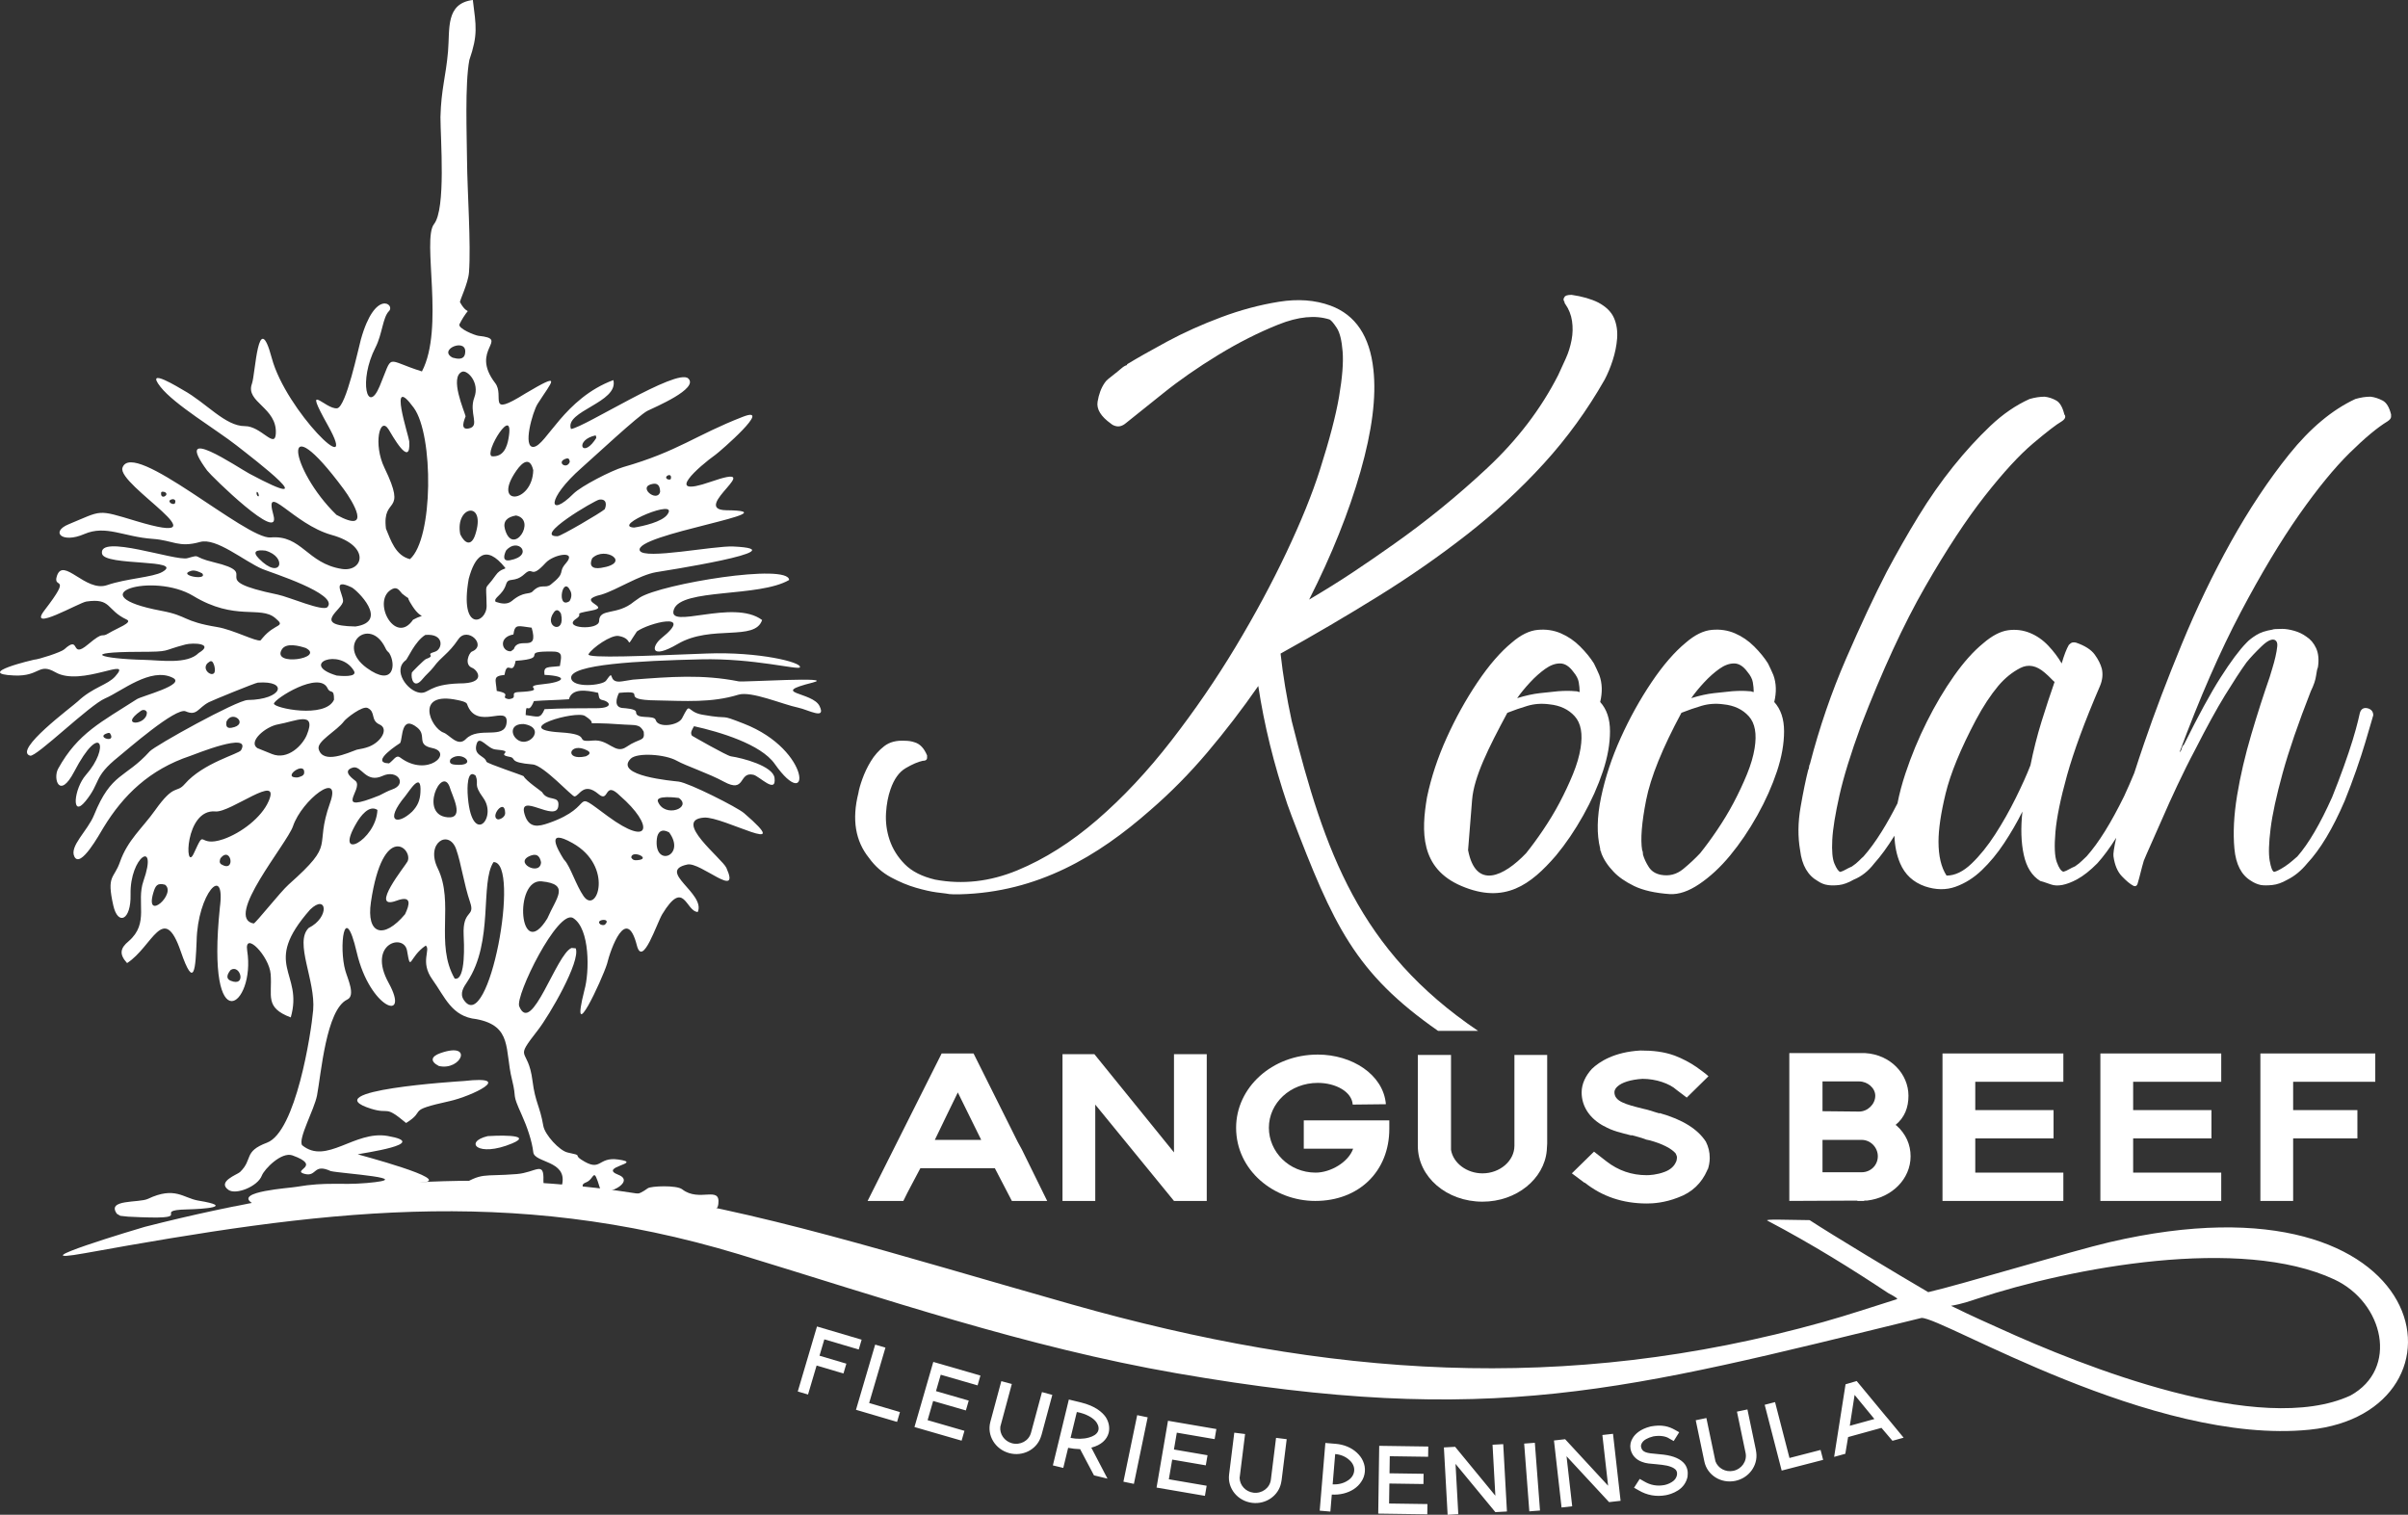
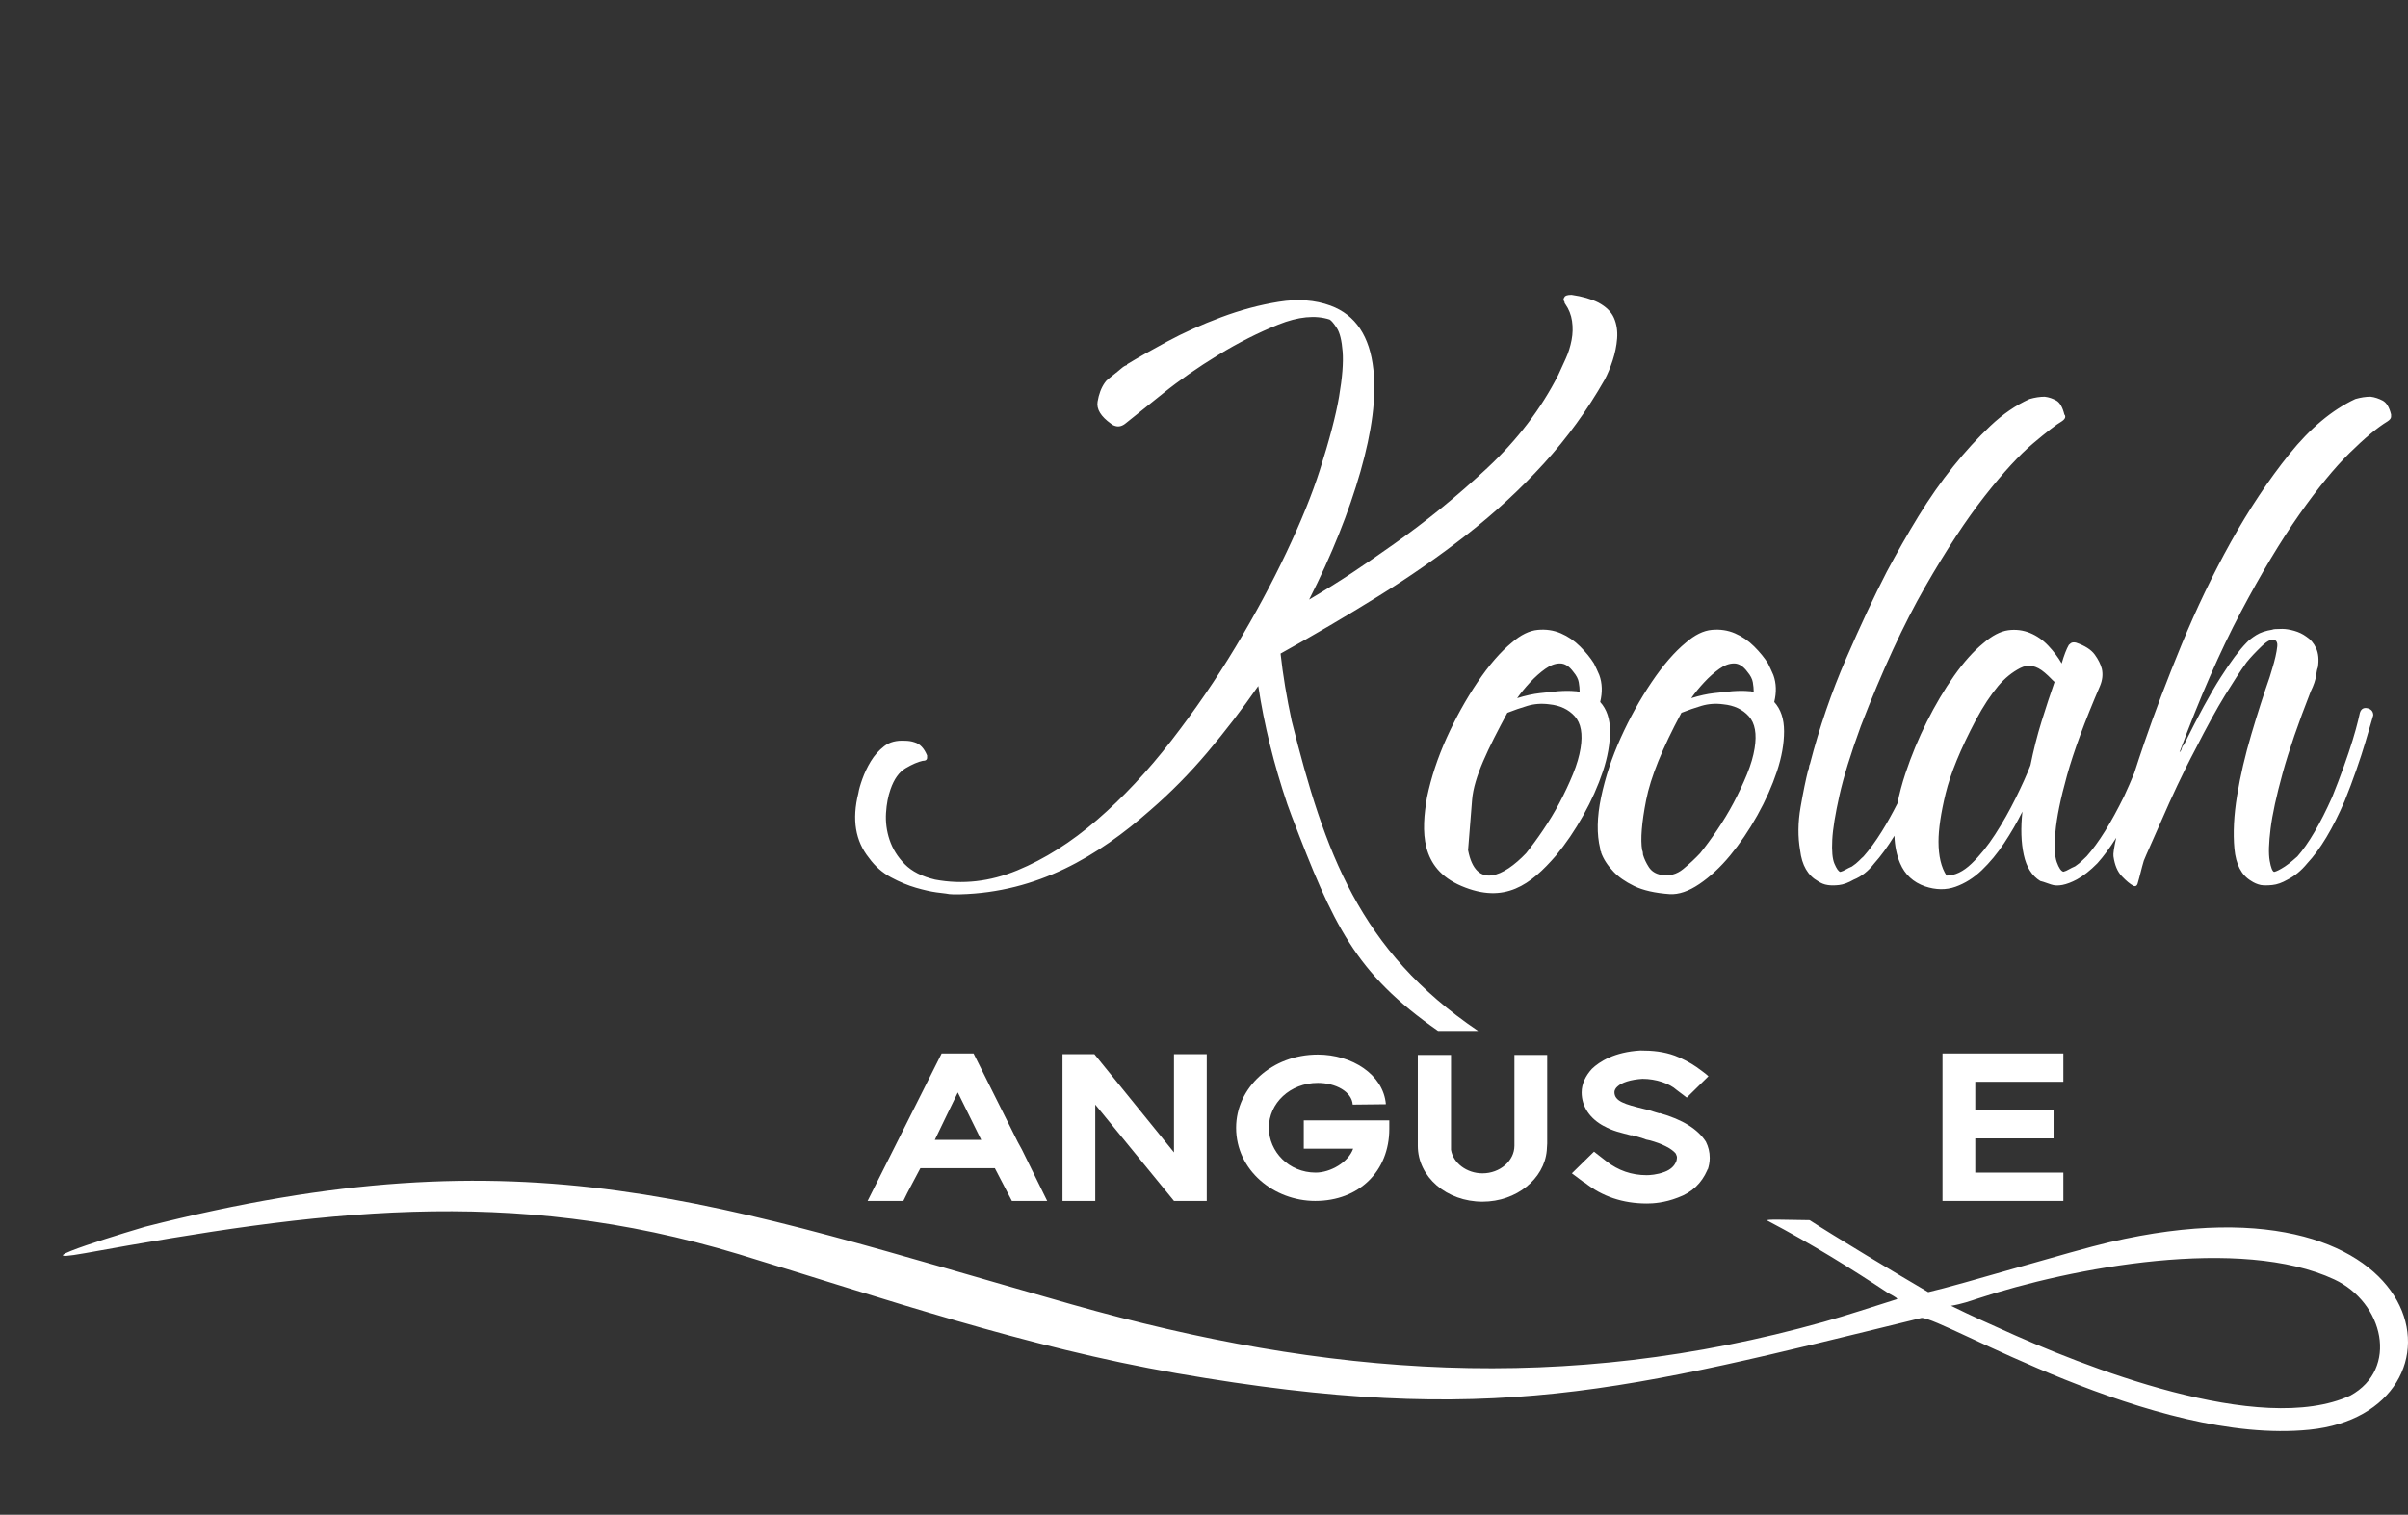
<svg xmlns="http://www.w3.org/2000/svg" xml:space="preserve" width="47.172mm" height="29.676mm" version="1.1" style="shape-rendering:geometricPrecision; text-rendering:geometricPrecision; image-rendering:optimizeQuality; fill-rule:evenodd; clip-rule:evenodd" viewBox="0 0 3796.89 2388.61">
  <rect x="0" y="0" width="3796.89" height="2388.61" fill="#333333" stroke="none" />
  <defs>
    <style type="text/css">
   
    .fil1 {fill:white}
    .fil0 {fill:white;fill-rule:nonzero}
   
  </style>
  </defs>
  <g id="Layer_x0020_1">
-     <path class="fil0" d="M1354.04 2128.02l4.58 -15.49 -54.22 -16.03 -16.19 -4.79 -4.59 15.49 -7.62 25.82 -4.59 15.49 -8.96 30.29 -4.55 15.41 0 0 16.18 4.79 13.52 -45.69 42.35 12.52 4.59 -15.49 -42.37 -12.53 7.64 -25.81 54.23 16.03zm16.42 84.33l25.69 -87.28 -16.19 -4.77 -30.26 102.79 2.7 0.8 0 0 62.07 18.28 4.56 -15.5 -48.58 -14.3zm170.98 -27.76l4.48 -15.52 -58.11 -16.8 -16.21 -4.68 -4.48 15.52 -7.48 25.86 -4.48 15.52 -8.75 30.26 -4.49 15.52 0 0 74.32 21.49 4.49 -15.52 -58.1 -16.8 8.74 -30.26 51.62 14.92 4.49 -15.52 -51.63 -14.93 7.48 -25.86 58.11 16.8zm101.52 10.59l-17.3 64.21c-3.43,12.74 -17.02,19.95 -30.06,16.44 -11.95,-3.22 -19.7,-14.5 -18.31,-26.13l18.13 -67.32 -16.57 -4.47 -17.29 64.21c-5.74,21.31 7.56,43.3 29.84,49.3 20.92,5.63 42.5,-5.28 49.46,-24.6l1.53 -4.61 16.87 -62.65 -16.3 -4.39zm41.28 87.9c6.08,1.19 12.56,1.93 18.89,2.08l21.82 41.31 21.32 5.17 -25.49 -48.84c0.27,0.06 0.6,-0.13 0.95,-0.32 14.22,-3.76 23.47,-12.04 26.4,-22.96 2.1,-8.64 0.18,-17.42 -4.65,-24.95 -5.17,-7.35 -16.03,-17.47 -39.28,-23.1l-18.86 -4.57 -25.19 103.87 16.4 3.98 7.68 -31.66zm13.7 -56.51c14.14,2.59 26.42,9.18 31.26,16.72 6.51,10.17 2.79,19.51 -12.38,23.59 -8.4,2.4 -19.14,2.56 -28.78,0.51l9.89 -40.82zm89.97 113.31l21.72 -104.92 -16.52 -3.42 -21.72 104.92 16.52 3.42zm127.3 -70.52l2.72 -15.92 -59.6 -10.21 -16.65 -2.85 -2.73 15.93 -4.54 26.54 -2.73 15.92 -5.31 31.04 -2.73 15.92 0 0 76.26 13.06 2.72 -15.93 -59.61 -10.2 5.3 -31.04 52.97 9.06 2.73 -15.92 -52.97 -9.06 4.55 -26.54 59.61 10.2zm96.85 -1.99l-8.19 65.99c-1.63,13.09 -14.09,22.12 -27.48,20.46 -12.29,-1.53 -21.52,-11.63 -21.78,-23.33l8.6 -69.2 -17.02 -2.11 -8.2 65.99c-2.71,21.9 13.52,41.82 36.41,44.66 21.5,2.67 41.36,-11.14 45.56,-31.24l0.87 -4.77 7.99 -64.39 -16.75 -2.08zm137.17 36.75c-2.12,-5.04 -5.42,-9.37 -9.88,-13.52 -8.64,-8.02 -20.39,-12.78 -33.29,-13.86l-16.26 -1.35 -8.92 106.77 16.82 1.41 2.25 -26.83c12.63,0.79 25.02,-2.23 34.59,-8.46 5.08,-3.36 9.07,-7.34 12,-11.96 3.21,-4.6 5.09,-10.12 5.55,-15.75 0.47,-5.63 -0.47,-11.11 -2.86,-16.44zm-24.29 30.66c-6.58,4.31 -14.64,6.34 -23.64,5.86l3.98 -47.75c8.97,0.75 16.61,4.09 22.37,9.43 5.52,4.78 8.11,10.94 7.61,16.85 -0.51,6.17 -4.08,11.82 -10.33,15.62zm126.9 -37.61l0.23 -16.15 -60.47 -0.87 -16.89 -0.24 -0.23 16.15 -0.39 26.92 -0.23 16.15 -0.45 31.5 -0.23 16.15 0 0 77.36 1.11 0.23 -16.15 -60.48 -0.87 0.45 -31.5 53.73 0.78 0.23 -16.15 -53.73 -0.77 0.39 -26.92 60.48 0.87zm30.73 91.44l16.85 -0.93 -4.38 -79.3 62.81 76.07 18.26 -1.01 -0.03 -0.54 -0.14 -2.69 -5.68 -102.95 -16.85 0.93 4.44 80.38 -63.44 -77.12 -17.69 0.97 0.25 4.57 5.61 101.61zm145.68 -6.66l-8.14 -106.84 -16.83 1.29 8.13 106.83 16.84 -1.28zm33.99 -4.81l16.77 -1.9 -8.93 -78.91 67.06 72.34 18.17 -2.05 -0.06 -0.54 -0.3 -2.66 -11.59 -102.46 -16.77 1.89 9.05 79.99 -67.76 -73.35 -17.61 2 0.52 4.55 11.44 101.12zm164.43 -19.39c3.88,-0.7 11.53,-2.62 19.23,-7.56 8.19,-5.3 13.14,-12.76 14.99,-21.56 0.27,-3.33 0.56,-6.4 0,-9.57 -0.72,-3.98 -2.16,-7.28 -4.45,-10.42 -6.27,-7.9 -17.14,-12.78 -33.23,-14.82 -3.8,-0.41 -7.3,-0.87 -10.78,-1.08 -15.66,-1.28 -23.29,-2.37 -24.9,-11.39 -0.34,-1.85 0.39,-4.17 1.49,-6.01 2.61,-4.57 9.1,-8.19 17.87,-10.32 10.24,-1.84 19.95,-0.3 25.19,3.4l6.99 3.94 8.66 -13.86 -6.99 -3.94c-4.77,-2.7 -10,-4.76 -15.33,-5.73 -7.4,-1.4 -14.74,-0.9 -22.49,0.49 -16.98,4.14 -24.93,12.41 -28.45,18.24 -3.35,5.25 -4.56,11.21 -3.52,17.04 1.77,9.81 8.5,17.07 17.98,20.57 6.48,2.66 13.97,2.97 22.11,3.69 3.19,0.26 6.42,0.77 9.6,1.01 11.09,1.29 18.78,4.28 22.09,8.35 0.41,0.74 1.21,1.97 1.5,3.56 0.19,1.06 0.2,2.7 -0.06,4.39 -0.95,4.27 -3.44,8 -7.81,10.7 -5.1,3.38 -10.59,4.64 -12.54,4.98 -11.07,1.99 -21.43,0.02 -31.02,-5.63l-7.32 -4.16 -8.94 13.92 7.32 4.15c13.12,7.77 27.6,10.36 42.82,7.63zm112.12 -131.75l13.61 65.09c2.7,12.91 -6.15,25.48 -19.37,28.25 -12.12,2.54 -24.12,-4.03 -28.16,-15.02l-14.27 -68.25 -16.8 3.51 13.62 65.09c4.52,21.6 26.33,35.2 48.91,30.47 21.2,-4.43 35.51,-23.93 32.98,-44.3l-0.72 -4.8 -13.28 -63.51 -16.52 3.46zm82.83 73.08l-22.75 -88.1 -16.34 4.22 26.78 103.74 2.73 -0.7 0 0 62.65 -16.18 -4.04 -15.64 -49.03 12.66zm155.38 -61.79l-3.86 -4.52 -45.55 -55.03 0 0 -17.55 5.13 0 0 -18.02 114.46 17.63 -4.87 4.4 -26.35 52.61 -14.52 17.31 20.37 17.62 -4.87 -24.57 -29.81zm-60.27 11.04l7.57 -48.73 31.21 38.03 -38.78 10.7z" />
    <g id="_1443970884928">
      <path class="fil1" d="M2029.77 1267.86c-21.1,-62.49 -36.42,-124.54 -45.74,-186.12 -25.34,36.49 -52.08,71.31 -80.23,104.61 -28.16,33.31 -58.23,63.72 -90.08,91.24 -82.65,72.74 -177.57,129.42 -299.82,132.6 -3.69,0 -7.56,0 -11.25,0 -3.69,0 -7.57,-0.45 -11.27,-1.22 -0.88,0 -5.8,-0.61 -14.78,-1.83 -8.97,-1.22 -19.7,-3.65 -32.37,-7.29 -12.67,-3.65 -25.86,-9.13 -39.42,-16.43 -13.54,-7.3 -25.15,-17.48 -34.48,-30.42 -21.64,-26.75 -27.27,-60.82 -16.89,-102.18 0.88,-5.63 2.99,-13.23 6.33,-22.5 3.34,-9.28 7.74,-18.71 13.37,-27.98 5.63,-9.28 12.67,-17.18 21.11,-23.73 8.44,-6.54 19.18,-9.27 32.37,-8.52 5.63,0 10.74,0.76 15.49,2.44 8.44,2.43 14.95,9.27 19.7,20.68l0 3.65c0,3.2 -2.29,4.87 -7.03,4.87 -7.57,1.67 -16.36,5.47 -26.75,11.56 -10.38,6.08 -18.3,17.18 -23.93,33.45 -3.69,10.5 -6.16,22.96 -7.03,37.11 -0.88,14.14 0.88,28.44 5.63,42.58 4.76,14.14 12.68,26.92 23.93,38.32 11.26,11.41 27.28,19.46 47.86,24.33 43.1,8.06 86.39,3.19 129.5,-14.6 43.1,-17.8 85.16,-44.41 125.97,-79.68 40.82,-35.28 79.7,-76.79 116.82,-124.69 37.13,-47.9 70.91,-97.17 101.34,-147.8 30.44,-50.64 57.19,-100.36 80.23,-149.02 23.05,-48.66 40.65,-92.01 52.79,-130.18 14.95,-46.98 25.16,-85.61 30.26,-115.57 5.1,-29.96 7.03,-53.68 5.63,-71.17 -1.4,-17.48 -4.39,-29.81 -9.14,-37.1 -4.76,-7.3 -8.45,-11.71 -11.26,-13.39 -22.52,-7.29 -49.44,-4.72 -80.94,7.9 -31.5,12.63 -63.16,28.6 -95.01,48.06 -31.84,19.46 -61.05,39.69 -87.27,60.83 -26.22,21.14 -45.57,36.49 -57.71,46.23 -5.63,4.86 -11.26,6.54 -16.89,4.86 -2.82,-0.76 -5.1,-1.97 -7.03,-3.65 -16.02,-11.41 -23.05,-22.96 -21.12,-34.67 1.94,-11.71 5.63,-21.75 11.26,-29.81 0.89,-1.67 2.82,-3.65 5.63,-6.09 1.93,-1.67 4.75,-3.81 8.44,-6.69 3.69,-2.89 7.92,-6.24 12.67,-10.34 2.82,-2.43 5.63,-4.1 8.44,-4.86l0 -1.22c16.01,-9.73 37.13,-21.74 63.35,-35.88 26.22,-14.14 54.72,-26.92 85.15,-38.32 30.44,-11.41 60.71,-19.47 90.79,-24.33 30.09,-4.87 57.18,-2.89 81.63,6.09 39.42,14.6 61.94,48.21 67.56,100.97 4.76,43.04 -2.11,96.56 -20.4,160.59 -18.3,64.02 -45.22,131.38 -80.94,201.94 23.41,-13.84 46.28,-27.98 68.27,-42.58 21.99,-14.6 43.81,-29.65 65.45,-45.01 50.67,-35.74 99.76,-75.58 147.09,-119.83 47.33,-44.25 84.63,-93.06 111.9,-146.6 3.69,-8.06 7.74,-16.88 11.96,-26.15 4.23,-9.28 7.21,-19.01 9.15,-29.2 1.93,-10.18 2.11,-20.07 0.7,-29.81 -1.41,-9.72 -4.93,-18.7 -10.55,-26.75 -0.88,-0.76 -1.41,-1.98 -1.41,-3.65 -1.94,-2.43 -1.94,-4.87 0,-7.3 0.88,-2.43 4.75,-3.65 11.26,-3.65 16.89,2.43 30.96,6.54 42.22,12.16 12.14,6.54 20.41,14.6 24.63,24.33 4.23,9.73 5.8,20.52 4.93,32.24 -0.88,11.71 -3.34,23.27 -7.03,34.67 -3.69,11.41 -7.92,21.43 -12.67,30.41 -27.27,47.9 -59.11,91.85 -95.71,132 -36.6,40.14 -76.89,77.4 -121.06,111.92 -44.16,34.51 -90.96,67.06 -140.75,97.92 -49.79,30.88 -100.82,60.83 -153.43,90.03 3.69,34.06 9.68,69.49 17.6,106.44 51.71,205.8 106.22,361.83 293.76,488.45l-63.1 0c-131.08,-91.4 -164.93,-166.56 -230.68,-338.52 -2.4,-6.37 -4.72,-12.76 -7.02,-19.16zm1010.65 769.72c51.3,-11.7 226.16,-64.86 285.81,-78.77 520,-121.31 583.72,268.35 315.47,295.67 -246.64,25.12 -579.3,-177.58 -611.89,-176.25 -469.18,114.75 -676.61,173.68 -1174.3,87.31 -237.23,-41.17 -462.86,-118.37 -690.29,-187.71 -364.18,-110.09 -664.44,-67.93 -1031.1,-1.74 -114.93,20.75 89.65,-40.31 94.09,-41.47 606.51,-154.64 895.54,-38.22 1461.96,122.34 402.12,113.98 776.48,141.94 1184.93,27.63 39.02,-10.91 77.72,-23.98 116.33,-36.06 0.48,-2.33 -11.49,-7.76 -14.09,-9.47 -56.61,-37.51 -119.3,-76.8 -190.62,-114.34 -4.83,-2.54 29.55,-1.18 66.67,-0.71 36.2,23.68 137.29,84.51 187.03,113.57zm665.64 163.05c76.66,-42 52.6,-146.64 -25.37,-183.09 -147.24,-68.84 -413.72,-19.12 -563.84,30.63 -9.21,3.05 -23.55,8.13 -40.54,10.92 35.49,17.51 60.84,28.4 76.32,35.47 131.41,60.02 411.16,171.56 553.43,106.07zm-342.61 -804.12c-4.76,-2.43 -10.56,-7.3 -17.6,-14.6 -7.04,-7.3 -11.44,-17.79 -13.38,-31.63 -0.58,-3.73 0.85,-13.47 4.34,-29.2 -10.12,16.02 -20,29.41 -29.67,40.16 -11.26,11.41 -22,19.92 -32.37,25.55 -16.89,8.97 -30.44,11.55 -40.82,7.9 -10.38,-3.65 -16.01,-5.47 -16.89,-5.47 -13.2,-8.06 -21.82,-21.9 -26.04,-41.36 -4.23,-19.46 -4.93,-42.12 -2.12,-68.12 -8.44,17.03 -18.12,33.6 -28.86,49.87 -10.73,16.28 -22.52,30.42 -35.19,42.58 -12.66,12.17 -26.56,20.83 -41.52,26.15 -14.95,5.33 -30.97,5.02 -47.86,-0.6 -18.83,-6.54 -31.85,-18.71 -39.42,-36.49 -5.43,-12.76 -8.4,-27.23 -8.94,-43.38 -10.89,17.6 -21.5,32.16 -31.87,43.68 -9.33,12.16 -20.24,20.68 -32.37,25.55 -8.44,4.86 -16.19,7.75 -23.22,8.51 -7.04,0.76 -12.85,0.76 -17.6,0 -5.63,-0.76 -10.74,-2.88 -15.49,-6.08 -16.01,-8.97 -25.34,-25.09 -28.15,-48.66 -3.7,-21.14 -3.53,-43.79 0.7,-68.13 4.22,-24.33 8.27,-43.79 11.96,-58.39 0.88,-1.67 1.41,-3.2 1.41,-4.87 0,-1.67 0.53,-3.2 1.41,-4.86 14.95,-57.64 33.96,-112.98 57,-166.06 23.05,-53.07 44.34,-98.69 64.05,-136.86 16.01,-29.96 32.55,-59.15 49.97,-87.59 17.43,-28.44 35.72,-54.59 54.89,-78.47 19.18,-23.87 38.71,-45.16 58.42,-63.87 19.7,-18.7 40.29,-32.84 61.93,-42.58 8.44,-2.43 16.36,-3.65 23.93,-3.65 6.51,0.76 12.67,2.89 18.3,6.09 5.63,3.2 9.85,10.5 12.66,21.89 0.88,0.76 1.41,1.98 1.41,3.65 0,2.43 -1.93,4.86 -5.63,7.3 -8.44,4.86 -23.41,16.42 -45.04,34.67 -21.64,18.25 -46.97,45.77 -76.01,82.72 -29.03,36.96 -60.53,84.71 -94.31,143.55 -33.78,58.85 -67.56,132 -101.34,219.58 -16.01,43.79 -27.27,80.29 -33.78,109.48 -6.51,29.2 -10.38,52.46 -11.26,69.95 -0.88,17.48 0.18,29.96 3.52,37.71 3.35,7.76 6.33,12.02 9.15,12.77 2.82,-0.76 5.63,-1.98 8.44,-3.65 2.82,-1.67 6.16,-3.2 9.85,-4.87 4.75,-3.19 8.44,-6.24 11.26,-9.12 2.82,-2.89 5.1,-5.02 7.04,-6.69 9.32,-10.5 19,-23.73 28.86,-39.54 8.08,-12.98 16.29,-27.7 24.72,-44.26 2.93,-15.13 7.12,-30.89 12.58,-47.28 9.32,-27.98 20.58,-55.2 33.77,-81.5 13.2,-26.31 27.46,-50.49 42.93,-72.38 15.49,-21.9 30.8,-38.92 45.75,-51.09 14.07,-12.16 27.27,-19.01 39.41,-20.69 12.15,-1.67 23.75,-0.14 34.49,4.27 10.73,4.41 20.4,11.1 28.85,20.07 8.45,8.97 15.49,18.25 21.12,27.99 1.93,-6.54 3.69,-12.16 5.63,-17.03 1.94,-4.87 3.69,-8.97 5.63,-12.17l2.81 -2.43c1.94,-1.67 4.76,-1.98 8.45,-1.22 14.07,4.86 23.93,11.1 29.56,18.86 5.63,7.75 9.33,15.2 11.26,22.5 1.94,8.97 0.88,17.79 -2.82,26.76 -24.45,56.72 -41.69,103.86 -52.08,141.11 -10.38,37.26 -16.36,67.06 -18.3,89.42 -1.94,22.35 -1.23,38.17 2.11,47.44 3.34,9.28 6.86,14.45 10.55,15.2 2.82,-0.76 5.63,-1.97 8.45,-3.65 2.81,-1.67 6.16,-3.2 9.85,-4.86 4.75,-3.2 8.44,-6.24 11.26,-9.13 2.82,-2.89 5.1,-5.02 7.03,-6.7 9.33,-10.49 19,-23.72 28.86,-39.53 9.85,-15.82 19.88,-34.22 30.26,-55.35 5.77,-12.41 11.03,-24.55 15.93,-36.42 4.76,-14.88 10.01,-30.67 15.74,-47.37 16.37,-47.9 36.08,-99.76 59.12,-155.72 23.05,-55.96 48.74,-109.64 77.42,-161.19 28.67,-51.39 59.29,-97.63 92.18,-138.53 32.9,-40.9 67.56,-69.95 104.16,-86.99 8.45,-2.43 16.36,-3.65 23.93,-3.65 6.51,0.76 12.85,2.89 19,6.09 6.16,3.2 10.56,10.5 13.38,21.89l0 3.65c0,2.43 -1.94,4.86 -5.63,7.3 -16.01,9.73 -35.89,26.3 -59.82,49.87 -23.93,23.58 -50.5,55.96 -79.53,97.33 -29.02,41.36 -59.82,92.6 -92.19,153.89 -32.37,61.28 -64.58,134.88 -96.42,220.79 1.93,-1.67 2.99,-3.65 3.52,-6.08 0.53,-2.43 1.59,-4.41 3.52,-6.09 22.52,-45.47 41.7,-80.75 57.71,-105.84 16.01,-25.09 29.56,-43.34 40.82,-54.74 3.69,-4.1 8.97,-8.07 15.48,-12.17 6.51,-4.1 14.95,-6.84 25.34,-8.52 0.88,-0.76 6.16,-1.22 15.49,-1.22 5.63,0 11.96,1.06 19,3.04 7.04,1.98 13.38,5.02 19,9.12 6.51,4.11 11.79,10.2 15.49,18.26 3.69,8.06 4.75,18.25 2.81,30.41 -0.88,1.67 -1.93,5.93 -2.81,12.77 -0.89,6.84 -3.69,15.21 -8.44,24.94 -19.7,50.34 -34.49,93.22 -44.34,128.95 -9.85,35.74 -16.19,64.94 -19,87.6 -2.81,22.65 -3.34,39.53 -1.4,50.48 1.93,10.95 4.22,16.88 7.03,17.64 3.69,-0.76 9.32,-3.65 16.89,-8.52 4.75,-3.19 8.62,-6.24 11.97,-9.12 3.34,-2.89 5.8,-5.02 7.74,-6.69 17.76,-20.23 36.06,-51.55 54.89,-93.67 6.51,-16.28 12.68,-32.24 18.3,-48.05 5.63,-15.82 10.38,-29.81 14.08,-41.98 3.69,-12.16 6.51,-22.35 8.44,-30.41 1.94,-8.07 2.82,-12.17 2.82,-12.17 1.93,-6.54 6.16,-8.97 12.67,-7.29 5.63,1.67 8.44,5.32 8.44,10.95 0,0 -1.23,4.1 -3.53,12.16 -2.29,8.06 -5.45,18.4 -9.14,31.02 -3.69,12.62 -8.44,26.92 -14.08,43.19 -5.63,16.27 -11.79,32.39 -18.3,48.66 -18.83,43.8 -38.54,76.64 -59.12,98.54 -9.33,11.4 -19.7,19.92 -30.96,25.55 -8.44,4.86 -16.36,7.75 -23.93,8.51 -7.57,0.76 -13.55,0.76 -18.3,0 -5.63,-1.22 -10.74,-3.49 -15.49,-6.69 -14.95,-8.97 -23.75,-25.69 -26.04,-50.48 -2.29,-24.79 -0.89,-52.77 4.22,-83.94 5.1,-31.17 12.67,-63.41 22.52,-96.71 9.86,-33.31 19.53,-63.26 28.86,-90.02 0.88,-3.2 2.29,-7.91 4.22,-14 1.93,-6.08 3.52,-12.16 4.93,-18.25 1.41,-6.08 2.29,-11.56 2.82,-16.42 0.52,-4.87 -0.71,-8.07 -3.52,-9.73 -4.75,-2.43 -11.79,0.76 -21.12,9.73 -9.32,8.97 -17.42,17.48 -23.92,25.55 -9.33,12.93 -20.59,30.26 -33.79,51.7 -13.19,21.44 -28.67,49.73 -46.44,84.55 -10.38,19.47 -19.88,38.78 -28.86,57.79 -8.97,19 -16.89,36.65 -23.93,52.91 -7.04,16.28 -13.19,29.96 -18.3,41.36 -5.1,11.41 -8.62,19.46 -10.56,24.33 -1.93,6.54 -3.52,12.62 -4.93,18.25 -1.41,5.63 -2.99,11.7 -4.93,18.25 -0.88,2.43 -2.29,3.65 -4.23,3.65 -0.88,0 -1.93,-0.3 -2.81,-0.91zm-247.73 -261.55c-24.46,46.23 -40.29,85.01 -47.86,116.18 -7.57,31.17 -11.26,56.57 -11.26,76.03 0,22.66 4.22,40.6 12.67,53.53 13.19,0 26.22,-6.23 39.41,-18.86 13.2,-12.62 25.52,-27.98 37.3,-46.23 11.79,-18.25 22.52,-37.26 32.38,-57.18 9.85,-19.91 17.6,-37.1 23.22,-51.7 4.75,-23.57 10.56,-46.68 17.6,-69.34 7.03,-22.66 13.9,-43.34 20.41,-62.04 -1.94,-1.67 -4.05,-3.65 -6.33,-6.09 -2.29,-2.43 -5.46,-5.32 -9.15,-8.52 -13.2,-11.41 -26.04,-13.84 -38.71,-7.29 -12.67,6.54 -24.11,15.81 -34.48,27.98 -12.15,14.6 -23.93,32.39 -35.19,53.53zm-592.59 203.16c-5.63,-22.66 -5.1,-49.73 1.41,-80.9 6.51,-31.17 16.89,-62.5 30.96,-93.67 14.08,-31.17 30.26,-60.37 48.56,-87.59 18.3,-27.22 36.42,-48.05 54.19,-62.65 14.08,-12.17 27.62,-18.86 40.82,-20.07 13.19,-1.22 25.33,0.6 36.59,5.47 11.26,4.87 21.29,11.71 30.26,20.69 8.97,8.97 16.19,17.79 21.81,26.76 2.82,5.63 5.63,11.71 8.45,18.25 4.75,12.93 5.1,27.22 1.41,42.58 10.38,11.4 15.48,26.76 15.48,46.23 0,19.46 -3.69,40.6 -11.25,63.26 -7.57,22.66 -17.78,45.77 -30.97,69.34 -13.19,23.57 -27.45,44.56 -42.93,63.26 -15.48,18.71 -31.66,33.61 -48.56,45.02 -16.89,11.41 -32.37,16.57 -46.44,15.81 -23.41,-1.67 -42.23,-5.93 -56.31,-12.77 -14.07,-6.85 -24.81,-14.45 -32.37,-22.51 -9.32,-9.73 -16.01,-19.92 -19.7,-30.41l0 -1.22c-0.88,-0.76 -1.41,-1.98 -1.41,-3.65l0 -1.22zm232.25 -278.58c-6.51,-8.97 -13.55,-13.38 -21.12,-13.38 -7.57,0 -15.3,2.89 -23.22,8.52 -7.92,5.63 -16.01,12.77 -23.93,21.29 -7.92,8.52 -14.78,16.88 -20.41,24.94 13.2,-4.1 25.16,-6.69 35.9,-7.91 10.73,-1.22 20.4,-2.28 28.86,-3.03 10.38,-0.76 19.17,-0.76 26.74,0 1.94,0 3.34,0.14 4.23,0.6 0.88,0.46 1.93,0.61 2.82,0.61 0,-4.87 -0.53,-9.88 -1.41,-15.2 -0.89,-5.33 -3.69,-10.8 -8.44,-16.43zm-104.16 64.48c-30.09,55.96 -48.57,101.72 -55.6,137.47 -7.03,35.73 -9.14,62.04 -6.33,79.07 0.88,1.67 1.4,4.1 1.4,7.29 1.93,6.54 4.93,12.93 9.15,19.46 4.22,6.54 10.56,10.5 19,12.17 13.19,2.43 24.81,-0.61 35.19,-9.13 10.38,-8.52 19.17,-16.88 26.74,-24.94 8.44,-10.49 17.42,-22.66 26.75,-36.49 9.32,-13.84 18.12,-28.13 26.04,-43.19 7.92,-15.05 14.95,-29.95 21.11,-45.01 6.16,-15.05 10.03,-28.59 11.96,-40.75 3.69,-22.66 0.71,-39.54 -9.14,-50.48 -9.86,-10.95 -23.23,-17.18 -40.12,-18.86 -12.14,-1.67 -23.75,-0.76 -34.49,2.43 -10.73,3.2 -21.29,6.85 -31.66,10.95zm-401.16 133.2c6.5,-31.17 16.89,-62.5 30.97,-93.67 14.07,-31.17 30.26,-60.37 48.55,-87.59 18.3,-27.22 36.42,-48.05 54.2,-62.65 14.07,-12.17 27.62,-18.86 40.82,-20.07 13.19,-1.22 25.34,0.6 36.59,5.47 11.26,4.87 21.29,11.71 30.26,20.69 8.97,8.97 16.19,17.79 21.82,26.76 2.82,5.63 5.63,11.71 8.44,18.25 4.75,12.93 5.1,27.22 1.41,42.58 10.38,11.4 15.48,26.76 15.48,46.23 0,19.46 -3.69,40.6 -11.25,63.26 -7.57,22.66 -17.77,45.77 -30.97,69.34 -13.19,23.57 -27.45,44.56 -42.93,63.26 -39.86,46.04 -80.81,77.13 -149.21,48 -65.44,-27.87 -63.23,-86.61 -54.19,-139.85zm230.84 -197.68c-6.51,-8.97 -13.55,-13.38 -21.12,-13.38 -7.56,0 -15.3,2.89 -23.22,8.52 -7.92,5.63 -16.01,12.77 -23.93,21.29 -7.91,8.52 -14.78,16.88 -20.41,24.94 13.2,-4.1 25.17,-6.69 35.9,-7.91 10.73,-1.22 20.41,-2.28 28.86,-3.03 10.38,-0.76 19.18,-0.76 26.74,0 1.94,0 3.35,0.14 4.23,0.6 0.88,0.46 1.93,0.61 2.82,0.61 0,-4.87 -0.53,-9.88 -1.41,-15.2 -0.88,-5.33 -3.69,-10.8 -8.44,-16.43zm-104.16 64.48c-30.09,55.96 -52.7,101.3 -55.59,137.47l-6.33 79.07c12.16,63.23 56.62,41.44 91.48,4.86 8.44,-10.49 17.42,-22.66 26.75,-36.49 9.32,-13.84 18.12,-28.13 26.04,-43.19 7.92,-15.05 14.95,-29.95 21.11,-45.01 6.16,-15.05 10.03,-28.59 11.97,-40.75 3.69,-22.66 0.7,-39.54 -9.15,-50.48 -9.85,-10.95 -23.23,-17.18 -40.12,-18.86 -12.14,-1.67 -23.75,-0.76 -34.48,2.43 -10.74,3.2 -21.3,6.85 -31.67,10.95z" />
      <path class="fil0" d="M1610.91 1811.98l-6.04 -11.02 -69.78 -139.75 -50.32 0 -116.74 232.54 56.36 0c7.38,-15.66 18.79,-35.95 26.84,-51.61l117.43 0 26.84 51.61 55.69 0 -40.25 -81.77zm-136.89 -14.5c12.75,-26.09 24.16,-50.45 36.24,-74.81l36.9 74.81 -73.14 0z" />
      <polygon id="1" class="fil0" points="1675.33,1893.75 1726.99,1893.75 1726.99,1741.81 1851.12,1893.75 1902.79,1893.75 1902.79,1662.36 1851.12,1662.36 1851.12,1817.2 1725.64,1662.36 1675.33,1662.36 " />
      <path id="2" class="fil0" d="M2073.89 1893.75c69.11,0 116.74,-46.97 116.74,-113.66l0 -13.35 -134.86 0 0 44.66 77.83 0c-7.38,21.17 -35.56,37.69 -59.05,37.69 -42.27,0 -73.81,-33.05 -73.81,-70.75 0,-38.85 33.55,-70.74 77.16,-70.74 28.19,0 53.69,13.92 55.02,34.21l52.34 -0.58c-4.02,-46.97 -53.68,-78.28 -107.37,-78.28 -72.46,0 -128.82,52.19 -128.82,115.4 0,67.27 59.72,115.41 124.81,115.41z" />
      <path id="3" class="fil0" d="M2387.91 1663.52l0 143.24c0,23.78 -22.82,43.49 -50.33,43.49 -24.81,0 -46.3,-16.23 -49.65,-37.11l0 -149.61 -52.34 0 0 143.24c0,49.29 45.63,88.14 101.99,88.14 53.68,0 97.3,-35.95 101.33,-80.61l0.67 -11.01 0 -139.76 -51.67 0z" />
      <path id="4" class="fil0" d="M2596.58 1897.8c10.05,0 28.18,-1.16 48.97,-9.27 22.82,-8.12 37.58,-23.2 46.3,-42.92 0,0 0,-1.16 0.68,-1.74l0 1.16c2,-5.8 3.35,-12.18 3.35,-19.14 0,-9.27 -2.01,-17.39 -6.04,-25.52 -12.75,-19.71 -36.23,-34.8 -73.13,-45.23l0 0.58 -6.04 -1.75c-6.04,-1.74 -12.08,-4.06 -18.12,-5.22 -30.87,-7.54 -46.97,-12.18 -46.97,-26.67 0,-2.9 2,-6.38 4.69,-8.7 6.71,-6.37 20.81,-11.02 39.58,-12.18 21.47,0 42.94,7.54 53.68,17.4l16.11 12.18 34.22 -33.64c-3.36,-3.49 -14.09,-11.02 -18.79,-14.5 -10.05,-6.96 -22.13,-13.35 -34.22,-17.98 -17.44,-6.37 -34.89,-8.12 -54.35,-8.12 -40.93,2.33 -64.42,17.4 -76.5,29 -10.06,11.02 -16.11,23.78 -16.11,37.11 0,22.62 13.43,41.75 35.57,53.35l-0.67 -0.58c13.42,8.12 28.18,11.02 43.61,15.08l0 -0.58 10.74 2.91 7.38 2.32c4.02,1.74 6.71,2.32 10.06,2.9 20.13,5.22 35.56,13.34 41.61,20.88 0.67,2.32 2.01,3.48 2.01,6.37 0,2.33 -0.68,4.64 -1.34,6.96l0 -0.58c-2.68,6.95 -8.73,12.76 -18.11,16.23 -12.08,4.64 -24.16,5.22 -28.18,5.22 -24.16,0 -44.97,-7.54 -63.08,-21.46l-20.12 -15.66 -34.9 34.21 20.14 15.08 0 -0.58c27.5,22.03 60.38,33.05 97.96,33.05z" />
-       <path id="5" class="fil0" d="M2990.44 1774.86c-0.67,0 -1.34,-0.58 -1.34,-1.16 14.09,-11.6 20.13,-27.25 20.13,-45.81 0,-34.22 -28.19,-64.95 -68.44,-67.27l-119.43 0 0 233.12 122.79 -0.58c38.91,-4.64 68.44,-34.02 68.44,-69.78 0,-18.46 -7.38,-35.18 -22.14,-48.52zm-116.75 -69.59l57.7 0c13.43,0 25.5,10.44 25.5,22.62 0,13.34 -12.07,24.94 -25.5,24.94 -18.79,0 -38.92,-0.58 -57.7,-0.58l0 -46.97zm61.73 143.24l-61.73 0 0 -51.03 61.73 0c14.09,0 25.5,11.98 25.5,25.81 0,14.3 -11.41,25.23 -25.5,25.23zm4.02 45.24l0 -11.02 -10.73 0 0 11.02 10.73 0z" />
      <polygon id="6" class="fil0" points="3253.46,1705.85 3253.46,1661.2 3062.9,1661.2 3062.9,1893.75 3253.46,1893.75 3253.46,1849.09 3114.57,1849.09 3114.57,1795.16 3238.02,1795.16 3238.02,1750.51 3114.57,1750.51 3114.57,1705.85 " />
-       <polygon id="7" class="fil0" points="3502.4,1705.85 3502.4,1661.2 3311.84,1661.2 3311.84,1893.75 3502.4,1893.75 3502.4,1849.09 3363.51,1849.09 3363.51,1795.16 3486.96,1795.16 3486.96,1750.51 3363.51,1750.51 3363.51,1705.85 " />
-       <polygon id="8" class="fil0" points="3745.29,1705.85 3745.29,1661.2 3564.13,1661.2 3564.13,1893.75 3615.79,1893.75 3615.79,1795.16 3717.11,1795.16 3717.11,1750.51 3615.79,1750.51 3615.79,1705.85 " />
-       <path class="fil1" d="M363.76 1529.47c15.19,-9.47 25.32,27.25 0.21,17.14 -9.3,-3.74 -4.64,-11.86 -0.21,-17.14zm750.49 378.01c-121.6,5.24 -30.98,-10.59 -92.37,-11.54 -13.22,-0.2 -52.01,4.1 -44.32,-10.97 26.06,-2.83 26.13,1.53 44.06,-11.3 4.78,-3.41 45.2,-5.18 54.07,1.75 26.96,21.03 60.54,-6.57 56.98,23.06 -1.15,9.59 -4.45,7.61 -18.42,9.01zm-912.29 11.04c118.34,6.14 31.11,-10.02 93.22,-11.42 25.89,-0.59 76.17,-4.2 17.59,-13.87 -23.68,-3.91 -36.7,-23.07 -79.52,-2.76 -14.05,6.67 -65.82,0.12 -48.94,23.55l5.4 3.18 12.25 1.32zm490.01 -237.56c35.11,7.98 55.5,-38.83 2.54,-20.34 -14.68,5.13 -16.95,12.93 -2.54,20.34zm77.11 110.56c-38.35,9.06 -15.93,34.21 38.28,11.6 37.4,-15.6 -31.37,-12.19 -38.28,-11.6zm-37.45 -86.9c-10.3,0.67 -238.37,14.88 -146.6,43.72 30.46,9.58 20.28,-6.75 55.3,22.49 33.73,-20.8 -2.22,-18.81 68.95,-34.55 33.36,-7.37 104.59,-40.93 22.36,-31.66zm-147.44 175.15c49.48,-5.14 34.26,18.5 -0.43,7.19 -5.35,-2.52 -5.18,-5.03 0.43,-7.19zm-107.8 -73.89c-6.72,-10.33 19.13,-55.84 23.51,-78.62 6.39,-33.25 14.27,-135.42 47.69,-151.1 13.42,-6.3 0.52,-32.81 -3.05,-45.54 -10.45,-36.2 -1.85,-113.86 17.97,-28.81 20.94,89.8 85.06,111.12 50.26,48.08 -34.15,-61.84 24.22,-79.09 29.06,-50.72 6.13,35.87 2.78,9.88 29.48,-8.12 8.23,6.35 -9.53,25.72 10.37,53.36 19.95,27.71 30.32,58.64 69.52,62.65 57.25,10.81 44.4,48.5 56.08,95.24 8.43,33.71 -1.58,18.32 15.67,56.38 7.78,17.18 15.93,40.41 17.93,58.33 1.87,16.76 52.79,12.88 45.69,49.69 -2.54,13.14 -30.65,19.19 -29.73,-5.29 1.19,-31.73 -11.9,-12.48 -42.13,-10.03 -55.14,4.45 -53.1,-3.77 -92.36,20.63 -25.71,15.97 -140.98,-0.72 -55.97,-7.47 49.97,-3.97 -101.94,-43.96 -102.33,-44.28 6.82,-1.87 117.31,-16.85 47.11,-28.98 -52.26,-9.04 -96.41,46.07 -134.76,14.61zm505.7 -689.36c-14.18,-1.17 -10.42,-15.14 -6.08,-23.92 50.25,-4.8 -5.28,11.24 60,11.87 44.2,0.8 85.9,4.04 128.2,-8.98 20.28,-6.25 69.31,15.17 94.25,20.37 15.84,3.3 44.64,20.03 33.79,-2.45 -11.04,-22.88 -81.31,-19.28 -11.04,-37.01 39.54,-9.97 -109.15,-0.52 -116.32,-1.94 -57.31,-11.38 -108.13,-7.26 -166.93,-2.76l-17.33 2.76c-24.97,3.98 -9.54,-22.86 -25.07,-1.05 -5.36,7.52 -54.1,12.26 -55.01,-4.59 -1.15,-21.16 105.62,-26.77 204.5,-29.13 83.64,-2 153.96,17.39 156.23,12.6 3.73,-7.9 -65.13,-24.85 -146.64,-21.77 -92.21,3.47 -190.77,8.18 -186.64,1.04 5.73,-9.89 35.36,-30.75 47.42,-28.72 26.42,4.44 7.61,24.37 28.8,-7.07 18.17,-13.35 91.93,-32.18 39.01,10.33 -16.46,13.22 -18.58,35.16 25.49,9.33 52.8,-30.95 121.73,-3.53 132.96,-37.73 -45.44,-34.14 -151.3,16.9 -139.04,-16.9 12.09,-33.34 133.75,-18.46 181.64,-46.21 -0.75,-26.81 -200.6,5.91 -235.42,27.66l-9.03 6.33c-27.03,22.75 -54.82,9.67 -55.18,30.76 -0.27,15.25 -58.89,11.59 -36.43,-3.45 14.33,-9.59 -9.2,-6.83 24.81,-13.19 33.19,-6.21 -29.18,-14.88 15.57,-25.13 24.32,-7.54 59.37,-30.59 85.67,-35.25 4.76,-0.84 230.8,-35.54 122.05,-40.54 -30.7,-1.42 -140.59,21.12 -147.41,6.6 -12.08,-25.72 247.54,-62.6 136.55,-63.79 -60.25,-0.65 69.92,-77.78 -25.24,-44.73 -76.76,26.66 -17.06,-25.02 7.86,-42.72 7.16,-5.09 92.08,-78.86 43.17,-59.88 -75.06,29.15 -101.76,54.37 -188.5,79.28 -18.2,5.23 -66.51,29.98 -78.61,42.07 -39.46,39.42 -43.91,9.03 13.2,-41.14 17.97,-15.78 89.61,-82.62 103.46,-89.58 10.64,-5.34 82.17,-35.18 64.27,-51.19 -18.38,-16.42 -163.36,77.17 -184.75,79.8 -10.87,-28.45 75.54,-41.71 66.81,-77.13 -77.47,28.86 -106.02,102.98 -125.52,105.33 -18.15,2.17 -1.82,-55.43 6.06,-67.8 23.25,-36.53 40.19,-51.59 -19.48,-16.28 -62.09,38.75 -31.87,3.66 -47.35,-16.48 -41.27,-53.73 24.74,-69.36 -26.26,-74.57 -5.6,-0.57 -33.48,-11.8 -30.02,-18.45 18.5,-35.6 15.62,-7.78 0.79,-34.51 -1.06,-1.92 12.81,-29.6 14.13,-47.01 3.33,-43.9 -2.66,-128.48 -3.07,-175.74 -0.35,-40.72 -3.52,-121.1 3.64,-159.2 13.73,-40 10.71,-53.16 5.5,-94.7 -43.34,5.65 -36.04,45.55 -39.12,81.21 -3.41,39.65 -10.83,59.16 -11.94,103.48 0.05,34.78 8.84,144.65 -10.14,168.71 -19.28,24.44 16.87,163.56 -19.06,232.38 -59.14,-18.47 -44.49,-29.74 -66.63,23.24 -19.33,46.25 -33.7,-8.15 -6.58,-61.16 10.83,-21.16 11.32,-47.35 21.34,-57.33 10,-9.97 -21.8,-35.69 -44.39,44.78 -3.81,13.54 -23.39,106.68 -37.42,108.55 -18.38,2.45 -55.66,-46.51 -14.41,27.37 51.25,91.78 -66.52,-23.57 -88.69,-106.57 -21.8,-81.59 -25.73,25.57 -31.27,40.47 -10.88,29.33 40.37,37.47 37.62,79.12 -1.57,23.97 -23.38,-12.34 -48.68,-12.23 -31.13,0.14 -60.73,-36.62 -97.35,-56.83 -4.81,-2.65 -61.76,-38.1 -35.77,-5.05 22.11,28.11 88.22,67.52 119.36,91.9 30.58,23.93 143.59,110.52 21.02,45.06 -19.14,-10.22 -122.72,-81.15 -66.85,-5.07 6.24,8.49 117.7,117.54 104.46,70.06 -15.29,-54.81 31.36,14.71 91.91,31.52 62.4,17.32 49.64,58.93 15.95,53.59 -54.97,-8.7 -63.22,-54.07 -112.28,-49.62 -38.45,3.49 -217.25,-156.27 -233.51,-110.07 -9.54,27.1 168.7,128.4 21.62,84.23 -62.71,-18.83 -52.6,-17.27 -106.72,5.12 -28.67,11.86 -10.57,30.67 24.84,15.35 34.13,-14.77 61.99,4.4 107.82,7.59 32.46,2.26 40.89,14.41 74.69,4.9 25.76,-7.25 69.63,30.37 98.42,42.67 12.31,5.26 121.08,39.3 102.52,59.98 -6.81,7.59 -60.71,-16.02 -78.37,-19.66 -120.44,-24.86 -20.06,-31.6 -101.17,-51.1 -35.69,-8.58 -17.96,-12.74 -41.32,-6.32 -18.38,5.05 -140.68,-38.82 -134.59,-7.1 3.85,20.01 131.59,7.86 95.03,28.8 -14.76,8.45 -56.98,10.33 -87.07,20.77 -33.8,11.7 -68.97,-44.94 -79.07,-14.59 -7.45,22.38 25.57,-4.51 -19.66,54.35 -27.31,35.53 54.71,-12.23 66.07,-13.89 40.14,-5.84 30.94,13.25 63.68,28.5 10.09,4.7 -15.6,13.53 -28.43,21.47 -13.69,8.48 -5.44,-5.17 -32.91,17.86 -28.54,23.93 -10.95,-16.31 -37.12,7.51 -5.1,4.64 -40.73,16.12 -47.8,16.4 -0.36,0.02 -95.66,22.17 -31.22,24.9 41.1,1.75 37.81,-20.66 65.04,-5.06 41.17,23.59 124.2,-26.98 94.16,6.59 -12.14,13.57 -35.21,16.91 -59.02,39.38 -8.77,8.28 -102.29,77.19 -75.15,85.54 9.43,2.91 93.81,-80.14 118.49,-90.45 24.82,-10.37 71.7,-49.86 106.43,-32.44 21.83,10.95 -48.73,28.72 -56.54,33.76 -55.5,35.83 -92.97,53.23 -124.11,109.62 -8.53,15.46 1.96,49.32 25.18,4.88 42.44,-81.22 56.89,-38.42 18.59,4.98 -19.12,21.68 -23.39,69.3 -0.64,41.37 24.8,-30.43 11.47,-37.52 52.04,-70.03 12.81,-10.27 90.4,-78.4 105.87,-71.64 17.97,7.86 19.13,-5.23 36.55,-14.37 5.83,-3.06 73.28,-30.58 77.25,-30.88 48.81,-3.61 39.12,26.75 -15.93,27.41 -17.1,0.21 -146.39,71.97 -154.6,81.05 -38.76,42.93 -60.42,32.74 -87.72,100.31 -10.08,24.94 -39.44,49.32 -30.92,65.78 9.7,18.72 39.39,-35.46 45.71,-45.85 31.39,-51.58 72.92,-91.77 136.87,-113.15 6.67,-2.23 97.64,-39.53 80.09,-8.95 -3.37,5.87 -59.82,19.94 -88.72,53.28 -13.5,15.57 -16.01,-1.88 -46.61,41.17 -20.4,28.7 -43.46,47.05 -55.62,81.89 -9.41,26.95 -21.44,20.15 -10.38,68.74 7.2,31.62 28.08,23.63 27.16,-17.67 -1.32,-59.47 43.89,-88.66 20.35,-21.35 -11.9,34.02 9.78,66.47 -23.44,95.15 -13.13,10.83 -15.25,20.42 -2.41,34.43 40.08,-25.72 57.43,-97.55 84.71,-18.23 21.5,62.52 23.2,25.74 24.94,-16.42 1.4,-74.66 46.03,-123.83 36.65,-53.03 -22.35,216.78 56.62,154.09 43.12,68.37 -5.18,-32.83 34.84,8.19 37,36.92 2.59,34.39 -9.84,52.37 31.66,68.08 20.69,-71.94 -47.18,-81.87 30.57,-170.07 26.53,-25.72 31.3,12.13 -2.33,29 -23.05,22.77 11.13,82.86 7.09,129.66 -3.13,36.26 -27.29,191.82 -72.8,208.94 -37.85,14.25 -21.45,26.1 -42.63,46.39 -3.93,3.77 -36.77,15.06 -18.03,28.12 11.72,8.17 45.95,-5.38 52.49,-22.54 3.91,-10.25 31.04,-38.16 48.34,-31.91 47.44,17.14 -1.61,23.3 18.57,29 20.41,5.77 13.62,-17.19 41.81,-4.24 16.59,3.9 140.51,11.47 56.81,18.78 -42.44,3.71 -61.82,-2.3 -111.2,6.06 -9.22,1.88 -98.92,7.17 -69.62,25.64 42.47,11.73 269.98,15.89 303.95,-4.66 9.31,-5.63 28.49,2.87 55.97,-10.61 19.84,-9.73 21.14,6.77 62.6,8.68 171.33,7.88 77.02,-15.86 103.82,-26.01 14.37,-5.43 11.05,-27.12 22.01,8.64 5.04,16.44 57.99,-9.54 29.23,-20.65 -33.12,-12.78 41.52,-18.25 -0.35,-24.15 -33.25,-4.7 -25.91,21.22 -58.37,0.1 -12.36,-8.03 3.72,-5.91 -21.3,-11.15 -12.74,-2.66 -35.94,-27.87 -38.39,-42.01 -5.52,-31.95 -12.66,-36.33 -17.08,-71.14 -7.06,-55.59 -30.57,-29.56 8.83,-80.3 17.77,-22.88 67.33,-107.9 59.36,-128.52l-6.54 -0.59c-24.11,9.31 -63.22,139.5 -82.55,92.01 -6.67,-16.38 61.04,-154.28 85.12,-139.08 26.63,16.82 25.73,85.29 17.68,113.46 -24.2,95.81 27.88,-16.59 35.58,-41.11 5.78,-24.07 30.71,-93.57 47.1,-29.29 9.01,35.34 31.37,-35.02 40.13,-49.4 34.51,-56.66 36.69,-4.29 55.9,-3.3 12.72,-29.42 -65.61,-64.46 -16.32,-74.9 20.63,-4.37 84.44,56.35 61.42,5.25 -6.47,-14.35 -85.72,-75.54 -35.17,-79.2 30.31,-2.19 146.42,64.75 62.99,-7.09 -10.67,-9.18 -86.81,-47.75 -103.22,-49.71 -9.15,-1.09 -102.13,-8.89 -75.56,-36 9.97,-10.17 54.46,-7.24 72.83,3.17 13.89,7.87 50.56,20.04 74.16,32.97 35.01,19.16 22.69,-16.23 46.54,-10.91 9.51,2.12 36.51,31.38 33.38,5.04 -2.25,-18.87 -50.66,-31.48 -68.78,-34.1 -6.66,-0.97 -61.21,-32.28 -61.37,-32.49 -3.52,-4.99 0.76,-10.42 3.21,-15 40.42,8.96 105.37,28.28 127.26,59.45 57.04,81.21 59.5,-21.32 -48.74,-63.47 -42.31,-16.48 -16.8,-5.57 -65.42,-14.14 -26.3,-4.63 -17.4,-22.65 -31.94,5.54 -6.04,11.71 -37.76,15.72 -41.49,3.07 -2.74,-9.3 -31.1,0.05 -31.11,-12.64 -0.01,-5.45 -16.87,-6.06 -20.77,-6.51zm-245.24 431.47c42.1,-63.39 19.7,-155.33 41.29,-188.57 43.68,-0.88 -7.58,275.65 -46.84,217.35 -6.84,-10.16 -0.52,-19.88 5.55,-28.78zm210.08 -90.16c-10.54,-7.94 17.84,-11.12 7.41,-0.31 -2.01,2.08 -5.06,1.21 -7.41,0.31zm-686.79 -62.77c18.91,13.91 -32.12,59.53 -18.41,12.82 3.46,-11.76 6.4,-15.91 18.41,-12.82zm602.88 53.22c-44.19,71.96 -53.67,-62.96 -8.99,-58.49 45.21,4.52 23.45,25.27 8.99,58.49zm-9.93 -88.66c-0.86,23.09 -45.59,-0.17 -15.45,-10.71 10.47,-3.66 13.88,3.26 15.45,10.71zm-214.41 81.99c-33.73,40.24 -61.47,32.12 -53.78,-19.33 19.13,-127.95 66.73,-83.69 57.76,-63.98 -2.63,5.79 -61.85,78.28 -17.39,61.97 24.61,-9.02 20.69,6.03 13.41,21.34zm78.27 101.52c-31.44,-54.79 -0.23,-119.47 -26.74,-173.89 -19.74,-40.51 17.77,-62.19 29.06,-30.15 8.2,23.29 11.82,53.56 22.09,83.99 8.06,23.87 -12.2,10.53 -10.27,51.63 0.44,9.43 4.03,72.74 -14.14,68.42zm-369.26 -189.84c16.47,-20.21 24.58,23.26 1.67,9.92 -4.22,-2.45 -2.94,-6.6 -1.67,-9.92zm647.62 -1.23c0.93,-12.88 34.14,2.78 8.71,4.41 -4.68,0.3 -6.74,-0.83 -8.71,-4.41zm59.82 -39.42c27.37,37.4 -24.97,56.12 -19.36,9.6 1.26,-10.45 7.79,-16.27 19.36,-9.6zm-166.33 42.2c-9.93,-15.91 -29.29,-49.69 13.96,-25.43 65.69,36.83 38.47,113.98 17.43,83.69 -11.7,-16.86 -20.54,-45.5 -29.41,-55.93l-1.99 -2.33zm-138.71 -131.61c5.56,14.83 -4.6,12.18 11.9,34.96 23.49,32.47 -20.1,79.56 -24.7,-7.9 -0.19,-3.75 -1.53,-39.42 12.8,-27.07zm35.42 68.92c-14.43,-3.11 10.6,-35.4 11.04,-10.08 0.09,5.14 -5.5,9.55 -11.04,10.08zm-135.54 -12.43c-23.16,22.14 -45,16.61 -10.83,-24.53 6.05,-7.28 26.06,-41.03 23.77,-5.29 -0.78,12.1 -4.13,20.55 -12.94,29.82zm58.84 -39.42c3.7,13.96 24.98,51.11 -3.21,48.47 -44.89,-4.19 -9.53,-81.31 3.21,-48.47zm-113.69 36.87c-1.98,48.21 -70.84,83.85 -32.35,19.49 4.93,-8.24 18.8,-28.45 32.35,-19.49zm475.28 -18.86c21.67,15.53 -22.33,32.18 -32.96,5.79 -4.16,-10.33 28.24,-6.55 32.96,-5.79zm-718.04 64.92c-42.5,14.53 -27.04,-20.32 -46.78,22.5 -14.67,31.83 -14.47,-70.68 34.22,-66.19 23.7,2.2 103.76,-62.19 83.75,-16.12 -11.2,25.76 -43.2,50.02 -71.19,59.81zm47.63 133.04c-47.27,-8.49 52.62,-125.83 62.02,-153.5 14.1,-41.56 77.34,-89.89 58.48,-36.86 -26.42,74.29 11.45,60.64 -65.23,128.77 -13.26,11.78 -51.28,60.28 -55.26,61.59zm198.22 -201.97c-74.93,30.21 -25.12,-9.07 -37.19,-22.49 -1.64,-1.82 -23.85,-15.57 -4.89,-21.37 13.98,-4.27 20.17,25.44 47.18,13.03 23.45,-10.78 39.38,13.11 15.12,21.37 -6.98,2.37 -13.63,6.21 -20.21,9.46zm-128.96 -28.36c-27.05,1.33 12.79,-27.69 10.28,-6.61 -0.49,4.12 -6.52,5.68 -10.28,6.61zm241.18 -28.94c18.09,-15.62 45.5,12.53 6.55,8.73 -6.5,-0.64 -9.26,-3.2 -6.55,-8.73zm213.37 -4.39c-35.49,7.95 -26.03,-24.01 2.26,-9.19 6.43,3.37 3.21,6.78 -2.26,9.19zm53.89 62.32c53.49,46.42 49.28,82.68 -19.39,32.12 -61.28,-45.12 -15.04,-16.29 -93.17,10.83 -15.86,5.51 -31.09,9 -37.92,-13.7 -10.92,-36.29 49.34,13.4 53.08,-12.58 2.74,-18.95 -16.65,-6.66 -25.51,-22.5 -0.64,-1.13 -25.71,-17.98 -29.14,-25.13 -0.56,-1.14 -57.89,-19.91 -58.69,-22.93 -2.58,-9.83 -21.08,-9.13 -15.41,-28 4.41,-14.68 17.03,7.74 29.81,8.81 33.85,2.83 -1.23,7.36 22.22,11.61 11.86,2.16 -3.61,8.69 36.47,11.99 17.19,1.42 61.74,50.6 65.84,50.43 7.59,-0.32 14.01,-23.91 37.93,-3.63 17.4,14.74 8.2,-22.88 33.87,2.69zm-364.25 -51.18c-32.06,-1.07 17.46,-31.96 17.55,-32.14 4.31,-7.87 1.06,-45.19 27.02,-24.29 15.65,12.6 -2.57,26.92 23.49,32.24 34.31,6.98 -7.47,47.17 -50.48,14.98 -6.52,-4.88 -9.8,3.8 -17.59,9.22zm212.43 -62.04c37.77,5.84 5.51,42.18 -13.06,21.89 -7.54,-8.25 -6.36,-22.53 13.06,-21.89zm-263.33 40.47c-13.88,4.97 -53.2,23.48 -60.03,-0.87 -3.5,-12.49 28.4,-28.47 40.3,-44.43 3.05,-4.1 28.67,-24.45 36.92,-20.48 13.33,6.42 3.79,19.31 18.96,26.14 14.43,6.5 2.81,27.03 -16.71,34.78 -6.56,2.6 -12.48,3.46 -19.44,4.86zm-156.83 -2.54c-14.9,-10.13 13.02,-34.04 32.82,-37.44 27.01,-4.63 61.37,-22.5 45.28,16.58 -6.73,16.35 -29.84,40.23 -54.89,30.25 -7.69,-3.07 -15.51,-6.29 -23.21,-9.39zm-230.52 -19.92c4.08,11.89 -24.65,1.91 -5.57,-3.65 4.39,-1.29 4.05,1.11 5.57,3.65zm839.84 -5.87c2.02,16.13 -5.82,9.14 -27.38,23.95 -18.08,12.43 -27.54,-12.53 -52.84,-10.05 -32.76,3.22 2.55,-9.61 -51.56,-12.91 -80.22,-4.89 24.94,-34.89 39.04,-25.93 29.27,18.6 -20.58,7.69 61.53,13.61 18.07,1.3 24.84,-1.22 31.21,11.32zm-278.68 -43.87c14.98,43.77 66.42,-0.91 62.35,30.37 -3.48,26.74 -44.14,4.33 -64.11,25.02 -12.68,13.14 -25.67,-6.7 -35.14,-10.09 -20.73,-7.42 -46.36,-66.2 22.42,-51.29 3.32,0.72 13.04,2.54 14.49,5.99zm-379.3 27.88c9.54,-19.82 36.6,4.77 8.02,9.75 -8.6,1.5 -8.86,-4.2 -8.02,-9.75zm-125.49 -14.68c0.8,21.05 -46.06,23.13 -9.27,-2.36 2.84,-1.97 7.65,-2.04 9.27,2.36zm716.51 -19.82c15.14,3.02 18.8,13.18 -6.91,13.37 -27.91,0.14 -54.57,0.02 -82.51,1.51 -6.87,15.87 -9.85,11.83 -29.81,9.31 0.92,-24.17 3.14,2.77 13.02,-22.03 18.54,-1.47 36.69,-1.53 55.2,-2.9 4.81,-17.57 26.97,-14.54 46.1,-10.13 1.31,4.81 0.65,9.3 4.92,10.87zm-421.4 -0.01c-13.56,30.34 -95.56,13.16 -94.74,6.13 0.88,-7.6 71.43,-52.17 84.55,-24.2 4.61,9.83 10.36,-1.04 10.19,18.07zm-188.68 -53.17c6.87,26.73 -27.75,5.02 -7.2,-7.05 4.56,-2.68 6.39,4.65 7.2,7.05zm464.27 52.27c-16.23,-2.77 7.76,-8.12 -18.99,-12.93 -1.53,-18.81 -6.67,-23.23 12.27,-25.29 4.02,-25.76 12.78,3.68 17.46,-22.21 57.24,-3.95 1.84,-15.56 59.37,-14.6 16.78,0.27 12,9.78 10.44,22.87 -18.85,2.44 -26.25,-0.68 -24.24,13.89 39.13,1.92 31.48,11.55 -4.26,14.92 -35.2,3.32 13.47,9.8 -36.44,12.15 -16.14,0.76 0.9,9.43 -15.62,11.2zm-271.31 -37.17c-59.98,-17.9 4.89,-44.45 27.06,-7.56 6.63,11.04 -22.48,7.99 -27.06,7.56zm82.7 -35.63c11.28,17.9 7.24,54.46 -35.29,23.62 -49.69,-36.04 4.23,-81.95 28.81,-32.49 2.5,5.04 2.35,4.8 6.48,8.86zm-131.52 -7.85c31.03,16.23 -54.31,29.62 -37.77,2.33 6.8,-11.23 27.37,-5.75 37.77,-2.33zm188.46 -20.59c30.83,-2.76 27.42,22.85 15.16,26.5 -17.55,5.23 3.9,5.01 -14.52,11.72 -2.62,1.22 -21.63,20.02 -21.88,21.3 -1.84,9.44 3.32,27.09 17.14,9.73 4.75,-5.96 11.36,-11.24 17.01,-18.36 12.85,-17.59 22.93,-20.08 39.17,-44.04 14.23,-20.99 46.04,9.45 21.47,19.35 -4.64,1.88 -12.86,20.79 0.54,25.79 7.67,2.87 24.13,24.84 -20.98,24.47 -47.92,1.68 -47.2,16.41 -61.63,14.64 -19.83,-2.43 -43.77,-35.58 -22.06,-51.38 2.55,-1.86 14.34,-29.85 30.58,-39.71zm-357.3 28.44c-17.97,18.28 -59.95,11.45 -86.19,10.84 -67.88,-1.56 -102.58,-12.36 -8.11,-12.64 52.35,-0.15 33.97,-1.36 73.69,-11.62 11.42,-2.95 46.14,-1.88 20.61,13.42zm492.3 -2.66c-14.55,0.9 -20.34,-22.42 3.93,-26.5 2.46,-17.39 7.25,-13.28 28.79,-10.7 11.94,41.49 -21.02,11.98 -28.16,33.82l-4.56 3.37zm78.97 -59.19c7.94,34.06 -28.82,21.42 -11.03,-2.54 4.23,-5.7 8.52,-2.58 11.03,2.54zm-250.56 -31.72c18.43,14.58 2.01,-2.32 16.43,19.91 15.66,24.15 22.41,9.26 0.86,21.25 -28.59,42.01 -67.05,-32.1 -32.29,-48.68 7.52,-3.59 11.15,3.12 15,7.52zm263.8 12c-21.13,13.39 -10.68,-43.08 1.77,-15.96 2.37,5.14 1.48,11.28 -1.77,15.96zm-486.96 61.69c-6.83,2.43 -43.22,-16.83 -68.13,-20.95 -55.67,-9.19 -45.69,-17.69 -87.98,-25.62 -135.32,-25.37 -13.06,-61.67 50.02,-23.49 66.01,39.96 105.48,14.94 129.09,34.72 17.94,15.04 0.53,7.28 -19.7,31.41l-3.3 3.94zm149.63 -21.88c-72.29,-1.31 -18.78,-26.78 -19.53,-40.62 -0.65,-12.14 -18.22,-36.21 13.59,-21.02 7.63,3.65 60.17,53.72 5.93,61.64zm-241.64 -83.73c9.66,12.13 -40.92,2.83 -17.31,-4.06 5.51,-1.61 12.77,1.59 17.31,4.06zm448.46 51.13c0.27,27.44 -43.34,43.09 -28.21,-42.55 9.41,-35.48 26.49,-56 57.34,-17.61 2.3,2.86 -6.87,0.49 -14.93,12.11 -18.83,27.14 -14.7,7.22 -14.2,48.05zm166.44 -74.98c20.14,-20.06 63.42,7.61 13.81,15.19 -14.2,2.17 -18.93,-3.82 -13.81,-15.19zm-152.2 68.7c-4.11,-6.57 10.93,-9.89 16.46,-27.71 3.79,-12.22 12.8,-1.18 29.17,-16.22 14.54,-13.35 8.15,9.81 33.07,-17.39 12.68,-13.84 50.39,-20.43 32.13,0.39 -13.7,15.61 1.42,13.59 -23.82,33.62 -8.94,7.09 -15.78,-2.6 -28.82,10.99 -5.07,5.29 -14.03,-0.76 -32.45,14.8 -7.49,6.33 -16.86,4.43 -25.75,1.51zm-362.9 -80.72c35.48,10.04 24.44,48.31 -10.46,12.48 -11.05,-11.35 -3.71,-14.21 10.46,-12.48zm379.22 -0.01c18.47,-22.36 45.41,7.74 6.29,15.12 -13.01,2.45 -9.08,-8.98 -6.29,-15.12zm-72.14 -25.73c-8.81,-45.46 41.81,-54.27 23.58,0.8 -6,18.09 -16.23,14.45 -23.58,-0.8zm87.94 -29.7c33.55,6.69 -4.91,65.71 -17.4,21.84 -3.64,-12.77 3.4,-19.43 17.4,-21.84zm186.16 19.05c-37.1,-2.08 73.01,-48.37 52.33,-20.38 -8.44,11.42 -37.72,18.09 -52.33,20.38zm-46.29 -28.95c-6,5.59 -69,42.4 -74.18,42.56 -40.07,1.28 58.64,-56.66 65.44,-57.64 11.83,-1.69 11.84,8.09 8.74,15.08zm-683.53 -9.06c-10.3,-6.35 11.71,-11.4 5.38,0.56 -2.91,0.36 -2.51,0.5 -5.38,-0.56zm770.84 -18.17c-4.66,17.64 -37.46,-8.61 -11.01,-12.82 9.58,-1.53 10.95,6.67 11.01,12.82zm-633.58 2.23c3.44,8.19 -4.24,4.57 -2.45,-2.33 1.73,0.52 1.64,0.51 2.45,2.33zm-147.29 -1.97c8.32,4.18 -7.3,13.32 -5.91,1.04 0.3,-2.61 4.11,-1.58 5.91,-1.04zm580.85 -34.58c-1.33,52.95 -66.39,57.65 -26.45,0.54 9.51,-13.59 21.35,-22.15 26.45,-0.54zm211.73 14.29c-7.57,-3.95 7.49,-11.99 5.29,-0.99 -0.46,2.28 -3.57,1.49 -5.29,0.99zm-154.19 -27.13c-5.18,12.82 -22.48,-0.58 -5.18,-5.53 4.24,-1.21 5.24,2.76 5.18,5.53zm-367.81 83.3c-73.61,-71.51 -91.46,-179.69 11.73,-40.11 13.82,18.69 45.61,71.26 -11.73,40.11zm406.36 -116.42c-19.86,27.02 -30.64,-1.79 2.32,-8.96 2.06,4.95 0.64,4.08 -2.32,8.96zm-161.38 24.05c-13.07,-4.78 36.58,-85.67 26.29,-27.99 -2.29,12.81 -7.66,29.4 -26.29,27.99zm-41.37 -63.04c-1.82,-8.05 -25.91,-61.93 -5.48,-70.29 7.97,-3.27 28.2,16.81 19.21,40.72 -9.09,24.2 9.76,44.85 -8.52,48.69 -14.97,3.14 -6.84,-14.18 -5.22,-19.12zm-125.56 177.24c-6.67,-52.89 34.67,-19.55 -2.37,-95.95 -17.93,-36.96 -7.5,-82.65 6.46,-60.71 4.05,6.37 35.44,64.01 32.61,18.95 -0.49,-7.77 -34.59,-109.97 7.12,-52.99 31.42,42.9 31.06,206.46 -6.03,238.72 -22.96,-5.87 -30.05,-29.64 -37.79,-48zm105.07 -269.73c-24.63,-13.1 25.36,-33.13 19.47,-5.66 -2,9.29 -11.65,7.86 -19.47,5.66z" />
    </g>
  </g>
</svg>